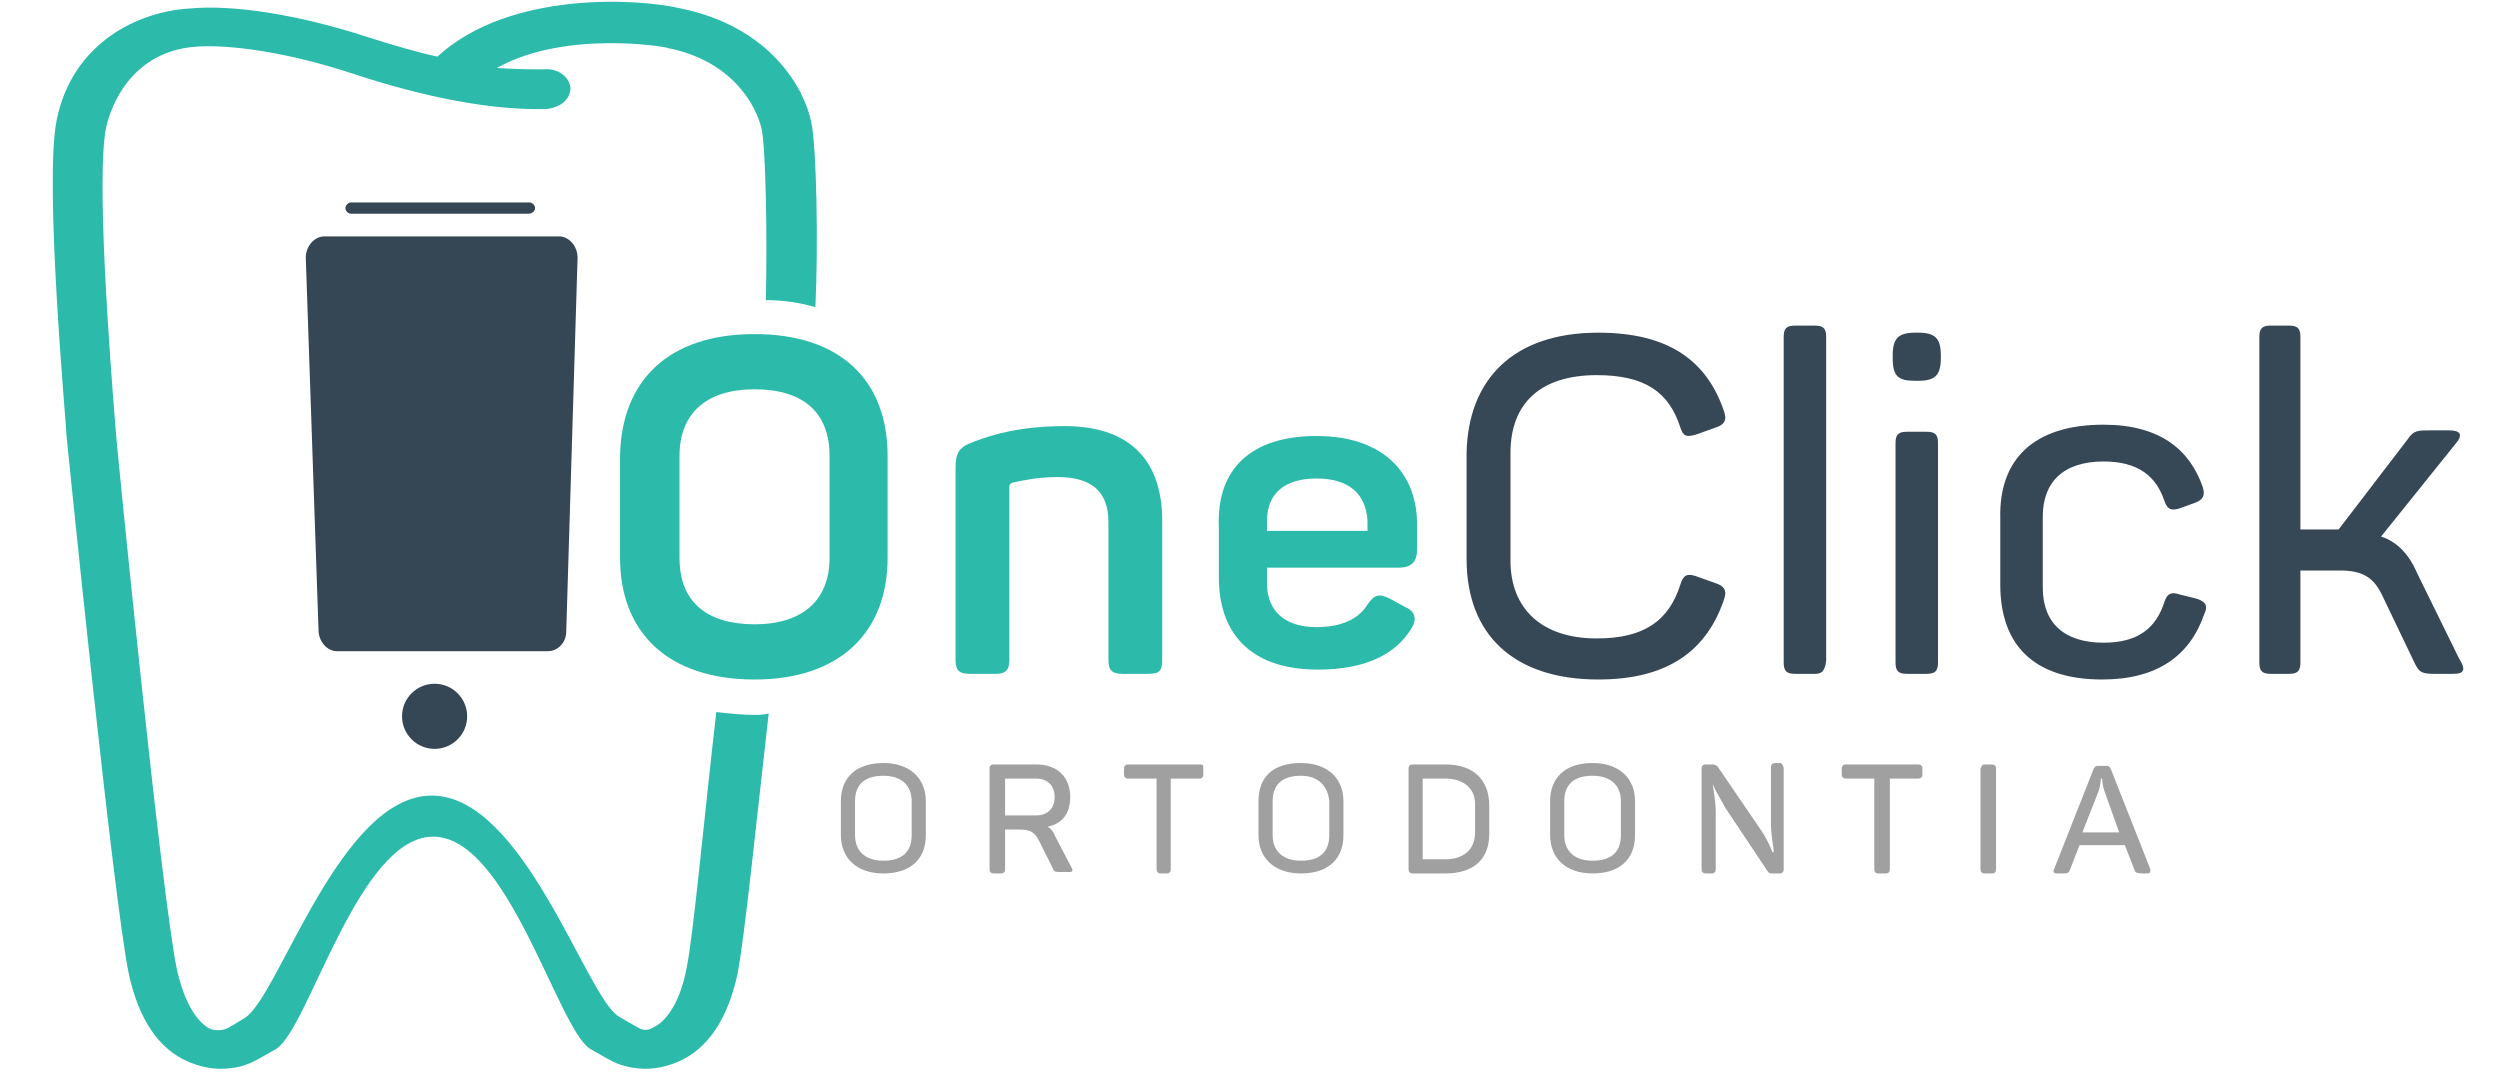
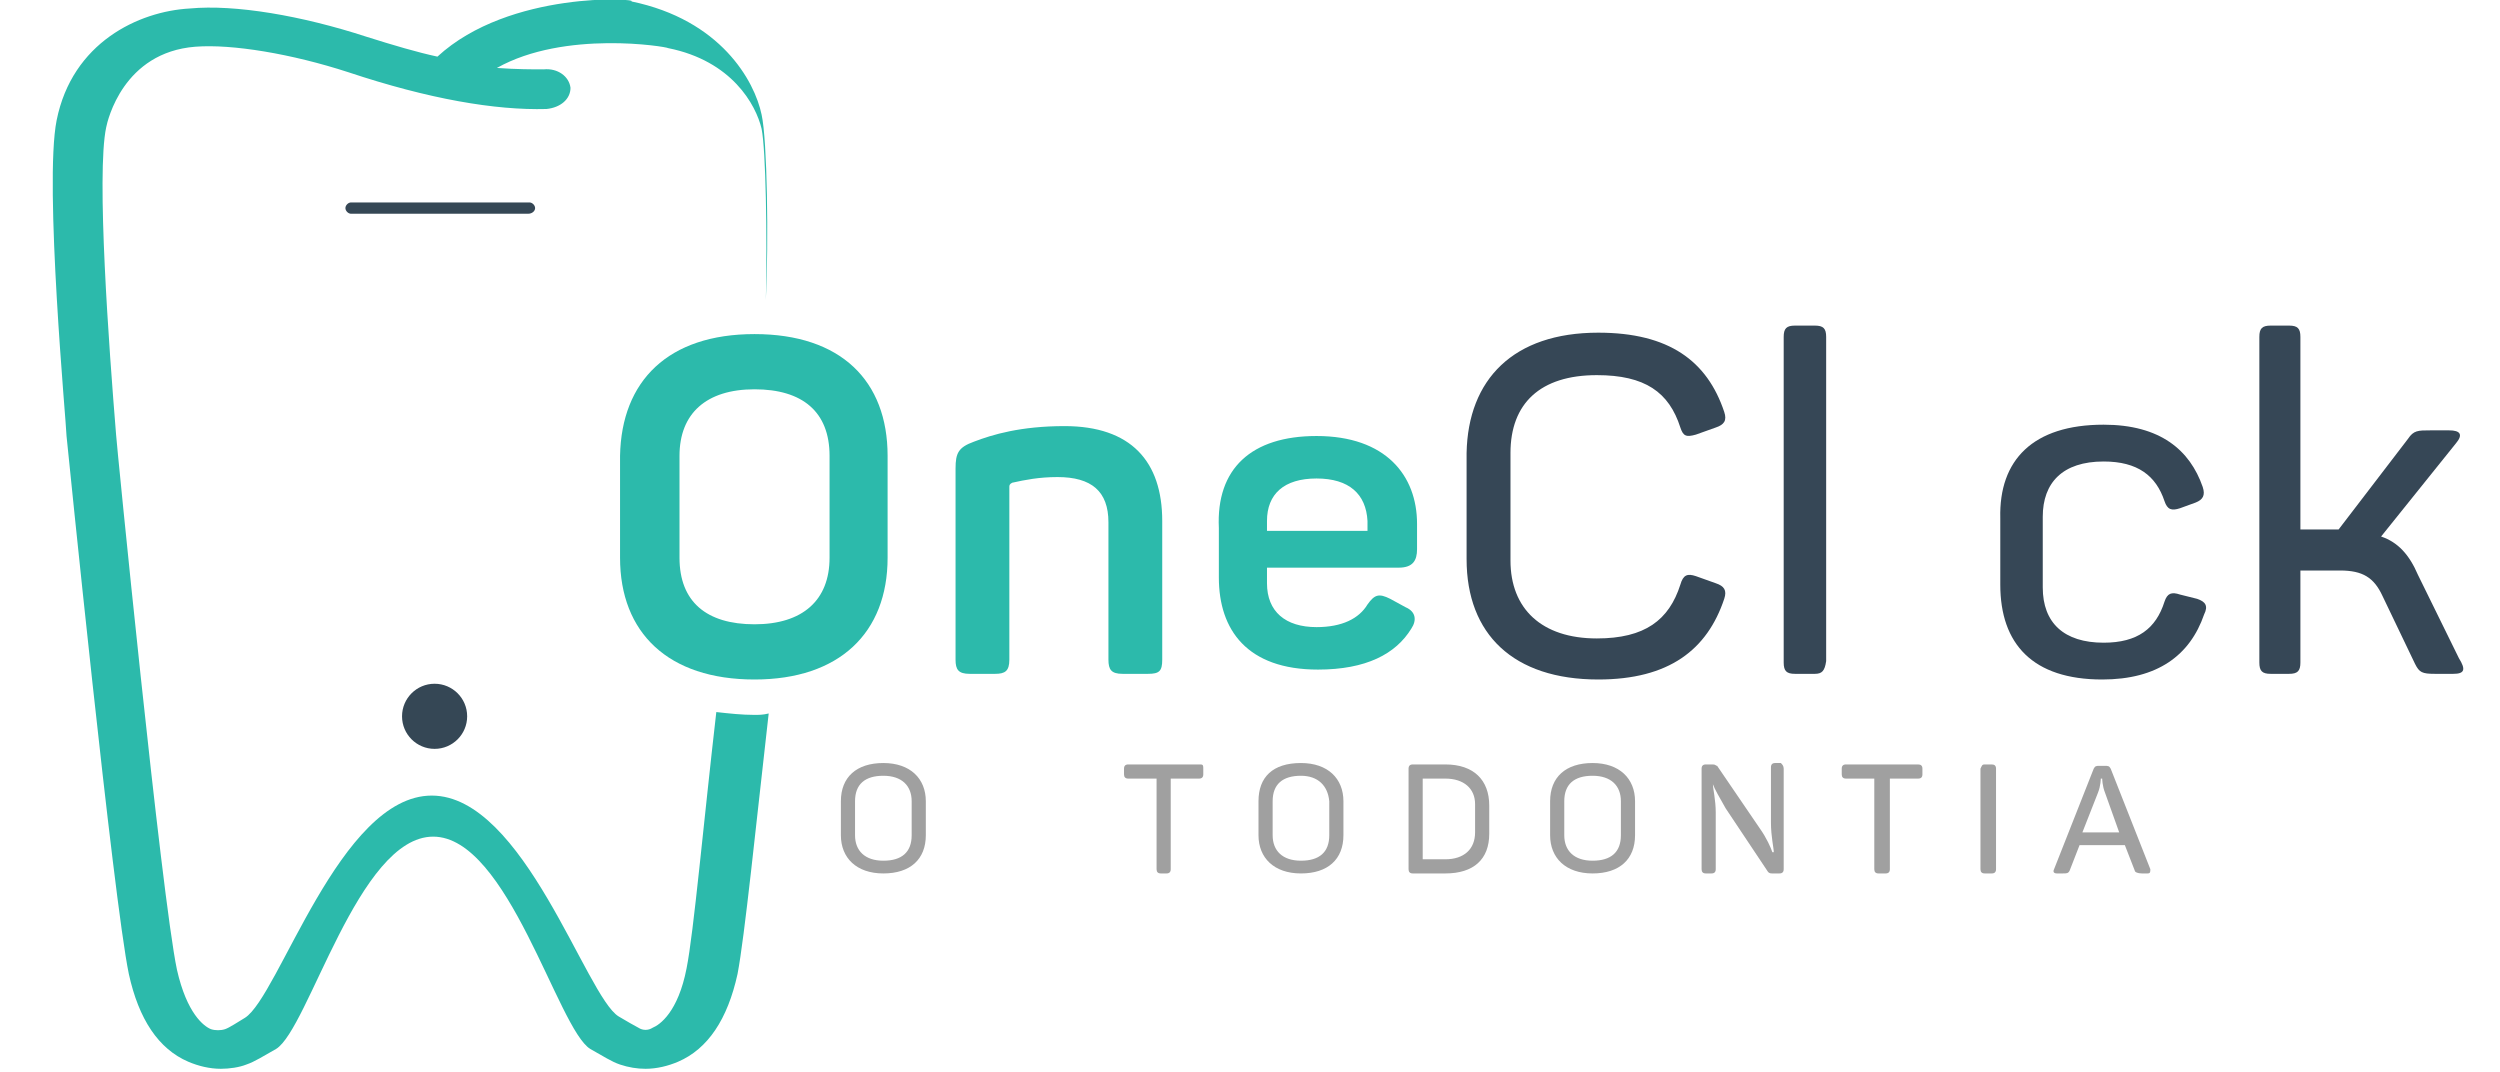
<svg xmlns="http://www.w3.org/2000/svg" version="1.1" id="Camada_1" x="0px" y="0px" viewBox="0 0 176.6 75.7" style="enable-background:new 0 0 176.6 75.7;" xml:space="preserve">
  <style type="text/css">
	.st0{fill:#A0A0A0;}
	.st1{fill:#2CBAAB;}
	.st2{fill:#364756;}
	.st3{fill:none;stroke:#00AFC6;stroke-miterlimit:10;}
	.st4{fill:#354755;}
</style>
  <path class="st0" d="M62.4,53.9c1.9,0,3,1.1,3,2.7V59c0,1.7-1.1,2.7-3,2.7s-3-1.1-3-2.7v-2.4C59.4,54.9,60.5,53.9,62.4,53.9z   M62.4,54.8c-1.3,0-2,0.6-2,1.8V59c0,1.1,0.7,1.8,2,1.8s2-0.6,2-1.8v-2.4C64.4,55.5,63.7,54.8,62.4,54.8z" />
-   <path class="st0" d="M75.6,56.3c0,1.2-0.6,1.9-1.6,2.1c0.2,0.1,0.4,0.3,0.5,0.6l1.2,2.3c0.1,0.2,0.1,0.3-0.2,0.3H75  c-0.4,0-0.5,0-0.6-0.2l-1-2c-0.3-0.6-0.6-0.8-1.4-0.8h-1v2.8c0,0.2-0.1,0.3-0.3,0.3h-0.5c-0.2,0-0.3-0.1-0.3-0.3v-7.1  c0-0.2,0.1-0.3,0.3-0.3h3C74.7,54,75.6,54.9,75.6,56.3z M73.2,55H71v2.6h2.2c0.8,0,1.3-0.5,1.3-1.3S74,55,73.2,55z" />
  <path class="st0" d="M85,54.3v0.4c0,0.2-0.1,0.3-0.3,0.3h-2v6.4c0,0.2-0.1,0.3-0.3,0.3H82c-0.2,0-0.3-0.1-0.3-0.3V55h-2  c-0.2,0-0.3-0.1-0.3-0.3v-0.4c0-0.2,0.1-0.3,0.3-0.3h5.1C85,54,85,54.1,85,54.3z" />
  <path class="st0" d="M91.9,53.9c1.9,0,3,1.1,3,2.7V59c0,1.7-1.1,2.7-3,2.7s-3-1.1-3-2.7v-2.4C88.9,54.9,89.9,53.9,91.9,53.9z   M91.9,54.8c-1.3,0-2,0.6-2,1.8V59c0,1.1,0.7,1.8,2,1.8s2-0.6,2-1.8v-2.4C93.8,55.5,93.1,54.8,91.9,54.8z" />
  <path class="st0" d="M105.2,56.9v2c0,1.8-1.1,2.8-3.1,2.8h-2.3c-0.2,0-0.3-0.1-0.3-0.3v-7.1c0-0.2,0.1-0.3,0.3-0.3h2.3  C104.1,54,105.2,55.1,105.2,56.9z M102.1,55h-1.6v5.7h1.6c1.3,0,2.1-0.7,2.1-1.9v-2C104.2,55.7,103.4,55,102.1,55z" />
  <path class="st0" d="M112.5,53.9c1.9,0,3,1.1,3,2.7V59c0,1.7-1.1,2.7-3,2.7s-3-1.1-3-2.7v-2.4C109.5,54.9,110.6,53.9,112.5,53.9z   M112.5,54.8c-1.3,0-2,0.6-2,1.8V59c0,1.1,0.7,1.8,2,1.8s2-0.6,2-1.8v-2.4C114.5,55.5,113.8,54.8,112.5,54.8z" />
  <path class="st0" d="M126,54.3v7.1c0,0.2-0.1,0.3-0.3,0.3h-0.5c-0.1,0-0.2,0-0.3-0.1l-3-4.5c-0.4-0.7-0.8-1.4-0.9-1.7h0  c0,0.3,0.2,1.1,0.2,2v4c0,0.2-0.1,0.3-0.3,0.3h-0.4c-0.2,0-0.3-0.1-0.3-0.3v-7.1c0-0.2,0.1-0.3,0.3-0.3h0.5c0.2,0,0.2,0.1,0.3,0.1  l3,4.4c0.5,0.7,0.8,1.4,0.9,1.7h0.1c0-0.3-0.2-1.1-0.2-2.1v-3.9c0-0.2,0.1-0.3,0.3-0.3h0.4C125.9,54,126,54.1,126,54.3z" />
  <path class="st0" d="M135.8,54.3v0.4c0,0.2-0.1,0.3-0.3,0.3h-2v6.4c0,0.2-0.1,0.3-0.3,0.3h-0.5c-0.2,0-0.3-0.1-0.3-0.3V55h-2  c-0.2,0-0.3-0.1-0.3-0.3v-0.4c0-0.2,0.1-0.3,0.3-0.3h5.1C135.7,54,135.8,54.1,135.8,54.3z" />
  <path class="st0" d="M140.2,54h0.5c0.2,0,0.3,0.1,0.3,0.3v7.1c0,0.2-0.1,0.3-0.3,0.3h-0.5c-0.2,0-0.3-0.1-0.3-0.3v-7.1  C140,54.1,140,54,140.2,54z" />
  <path class="st0" d="M151.7,61.7h-0.4c-0.3,0-0.5-0.1-0.5-0.2l-0.7-1.8h-3.2l-0.7,1.8c-0.1,0.2-0.2,0.2-0.5,0.2h-0.4  c-0.2,0-0.3-0.1-0.2-0.3l2.8-7.1c0.1-0.2,0.2-0.2,0.4-0.2h0.4c0.2,0,0.3,0,0.4,0.2l2.8,7.1C151.9,61.6,151.9,61.7,151.7,61.7z   M148.7,56c-0.2-0.5-0.2-1-0.2-1h-0.1c0,0,0,0.5-0.2,1l-1.1,2.8h2.6L148.7,56z" />
  <path class="st1" d="M75.2,30.1c4.7,0,6.9,2.5,6.9,6.7v9.8c0,0.8-0.2,1-1,1h-1.8c-0.8,0-1-0.3-1-1v-9.7c0-2.2-1.2-3.2-3.6-3.2  c-1.3,0-2.3,0.2-3.2,0.4c-0.2,0.1-0.2,0.2-0.2,0.3v12.2c0,0.8-0.3,1-1,1h-1.8c-0.8,0-1-0.3-1-1V33.1c0-1.1,0.2-1.5,1.3-1.9  C70.1,30.7,72.1,30.1,75.2,30.1z" />
  <path class="st2" d="M112.9,23.5c5,0,7.7,2,8.9,5.6c0.2,0.6,0,0.9-0.6,1.1l-1.4,0.5c-0.7,0.2-0.9,0.1-1.1-0.5  c-0.8-2.5-2.5-3.7-5.9-3.7c-4,0-6.1,2-6.1,5.5v7.6c0,3.4,2.2,5.5,6.1,5.5c3.4,0,5.1-1.3,5.9-3.8c0.2-0.7,0.5-0.8,1.1-0.6l1.4,0.5  c0.6,0.2,0.8,0.5,0.6,1.1c-1.2,3.6-3.9,5.7-8.9,5.7c-6,0-9.3-3.2-9.3-8.5V32C103.7,26.8,106.9,23.5,112.9,23.5z" />
  <path class="st2" d="M128.2,47.6h-1.4c-0.6,0-0.8-0.2-0.8-0.8v-23c0-0.6,0.2-0.8,0.8-0.8h1.4c0.6,0,0.8,0.2,0.8,0.8v22.9  C128.9,47.4,128.7,47.6,128.2,47.6z" />
-   <path class="st2" d="M137.1,25.1v0.2c0,1.2-0.4,1.6-1.6,1.6h-0.2c-1.2,0-1.6-0.3-1.6-1.6v-0.2c0-1.2,0.4-1.6,1.6-1.6h0.2  C136.7,23.5,137.1,23.9,137.1,25.1z M136.9,31.3v15.5c0,0.6-0.2,0.8-0.8,0.8h-1.4c-0.6,0-0.8-0.2-0.8-0.8V31.3  c0-0.6,0.2-0.8,0.8-0.8h1.4C136.7,30.5,136.9,30.7,136.9,31.3z" />
  <path class="st2" d="M148.6,30c4,0,6.1,1.8,7,4.4c0.2,0.6,0,0.9-0.5,1.1l-1.1,0.4c-0.6,0.2-0.9,0.1-1.1-0.5  c-0.6-1.8-1.9-2.8-4.3-2.8c-2.9,0-4.3,1.5-4.3,3.9v5c0,2.5,1.5,3.9,4.3,3.9c2.4,0,3.7-1,4.3-2.9c0.2-0.6,0.5-0.7,1.1-0.5l1.2,0.3  c0.6,0.2,0.8,0.5,0.5,1.1c-1,2.9-3.3,4.6-7.2,4.6c-4.9,0-7.2-2.5-7.2-6.7v-4.7C141.2,32.5,143.6,30,148.6,30z" />
  <path class="st2" d="M173.3,47.6H172c-0.9,0-1.1-0.1-1.4-0.7l-2.3-4.8c-0.6-1.3-1.4-1.8-3-1.8h-2.8v6.5c0,0.6-0.2,0.8-0.8,0.8h-1.3  c-0.6,0-0.8-0.2-0.8-0.8v-23c0-0.6,0.2-0.8,0.8-0.8h1.3c0.6,0,0.8,0.2,0.8,0.8v13.6h2.4h0.3l4.9-6.4c0.4-0.6,0.7-0.6,1.6-0.6h1.3  c0.8,0,1,0.3,0.5,0.9l-5.3,6.6c1.2,0.4,2,1.3,2.6,2.7l2.9,5.9C174.2,47.3,174.1,47.6,173.3,47.6z" />
-   <path class="st3" d="M46.6,46" />
-   <path class="st4" d="M38.7,46H23.8c-0.7,0-1.3-0.7-1.3-1.5l-0.9-26.3c0-0.8,0.6-1.5,1.3-1.5h16.6c0.7,0,1.3,0.7,1.3,1.5L40,44.6  C40,45.4,39.4,46,38.7,46z" />
  <circle class="st4" cx="30.7" cy="50.6" r="2.3" />
  <path class="st4" d="M37.3,15.1H24.8c-0.2,0-0.4-0.2-0.4-0.4l0,0c0-0.2,0.2-0.4,0.4-0.4h12.6c0.2,0,0.4,0.2,0.4,0.4l0,0  C37.8,14.9,37.6,15.1,37.3,15.1z" />
  <path class="st1" d="M53.3,23.6c6.1,0,9.4,3.3,9.4,8.6v7.2c0,5.3-3.4,8.6-9.4,8.6c-6.1,0-9.5-3.3-9.5-8.6v-7.2  C43.9,26.9,47.2,23.6,53.3,23.6z M53.3,27.5c-3.4,0-5.3,1.7-5.3,4.7v7.2c0,3.1,1.9,4.7,5.3,4.7c3.4,0,5.3-1.7,5.3-4.7v-7.2  C58.6,29.1,56.7,27.5,53.3,27.5z" />
-   <path class="st1" d="M53.3,50.5c-0.9,0-1.8-0.1-2.7-0.2c-0.9,7.8-1.6,15.6-2.1,18.1c-0.6,3.1-1.9,4-2.4,4.2c-0.3,0.2-0.7,0.2-1,0  c-0.2-0.1-0.9-0.5-1.4-0.8c-2.3-1.4-6.7-15.6-13.2-15.6S19.7,70.4,17.3,71.9c-0.5,0.3-1.1,0.7-1.4,0.8c-0.3,0.1-0.7,0.1-1,0  c-0.5-0.2-1.7-1.1-2.4-4.2C11.4,63.3,8.2,31,8.2,30.7C7.7,24.6,6.8,12.3,7.5,9c0.1-0.5,1.2-5.3,6.3-5.7c2.6-0.2,6.8,0.5,10.8,1.8  C30.3,7,35,7.8,38.6,7.7c1-0.1,1.7-0.7,1.7-1.5c-0.1-0.8-0.9-1.4-1.9-1.3c-0.8,0-1.9,0-3.3-0.1c4.8-2.7,12-1.5,12.1-1.4  c4.5,0.9,6.2,4,6.6,5.7c0.3,1.5,0.4,7.5,0.3,12.1c1.3,0,2.5,0.2,3.5,0.5c0.2-4.2,0.1-11.3-0.3-13.1c-0.5-2.4-2.9-6.7-9.2-8  C45.2-0.1,36-0.7,30.9,4c-1.4-0.3-3.1-0.8-5-1.4c-4.6-1.5-9.3-2.3-12.5-2C9.8,0.8,5.1,3,4,8.5C3.1,13,4.7,30.1,4.7,30.8l0,0l0,0  c0.1,1,3.3,32.7,4.4,38c0.7,3.2,2.1,5.3,4.2,6.2c0.7,0.3,1.5,0.5,2.3,0.5c0.6,0,1.3-0.1,1.8-0.3c0.6-0.2,1.2-0.6,2.1-1.1  c2.3-1.4,5.8-15,11.1-15s8.8,13.6,11.1,15c0.9,0.5,1.5,0.9,2.1,1.1s1.2,0.3,1.8,0.3c0.8,0,1.6-0.2,2.3-0.5c2.1-0.9,3.5-3,4.2-6.2  c0.5-2.6,1.3-10.5,2.2-18.4C53.9,50.5,53.6,50.5,53.3,50.5z" />
+   <path class="st1" d="M53.3,50.5c-0.9,0-1.8-0.1-2.7-0.2c-0.9,7.8-1.6,15.6-2.1,18.1c-0.6,3.1-1.9,4-2.4,4.2c-0.3,0.2-0.7,0.2-1,0  c-0.2-0.1-0.9-0.5-1.4-0.8c-2.3-1.4-6.7-15.6-13.2-15.6S19.7,70.4,17.3,71.9c-0.5,0.3-1.1,0.7-1.4,0.8c-0.3,0.1-0.7,0.1-1,0  c-0.5-0.2-1.7-1.1-2.4-4.2C11.4,63.3,8.2,31,8.2,30.7C7.7,24.6,6.8,12.3,7.5,9c0.1-0.5,1.2-5.3,6.3-5.7c2.6-0.2,6.8,0.5,10.8,1.8  C30.3,7,35,7.8,38.6,7.7c1-0.1,1.7-0.7,1.7-1.5c-0.1-0.8-0.9-1.4-1.9-1.3c-0.8,0-1.9,0-3.3-0.1c4.8-2.7,12-1.5,12.1-1.4  c4.5,0.9,6.2,4,6.6,5.7c0.3,1.5,0.4,7.5,0.3,12.1c0.2-4.2,0.1-11.3-0.3-13.1c-0.5-2.4-2.9-6.7-9.2-8  C45.2-0.1,36-0.7,30.9,4c-1.4-0.3-3.1-0.8-5-1.4c-4.6-1.5-9.3-2.3-12.5-2C9.8,0.8,5.1,3,4,8.5C3.1,13,4.7,30.1,4.7,30.8l0,0l0,0  c0.1,1,3.3,32.7,4.4,38c0.7,3.2,2.1,5.3,4.2,6.2c0.7,0.3,1.5,0.5,2.3,0.5c0.6,0,1.3-0.1,1.8-0.3c0.6-0.2,1.2-0.6,2.1-1.1  c2.3-1.4,5.8-15,11.1-15s8.8,13.6,11.1,15c0.9,0.5,1.5,0.9,2.1,1.1s1.2,0.3,1.8,0.3c0.8,0,1.6-0.2,2.3-0.5c2.1-0.9,3.5-3,4.2-6.2  c0.5-2.6,1.3-10.5,2.2-18.4C53.9,50.5,53.6,50.5,53.3,50.5z" />
  <g>
    <path class="st1" d="M93,30.8c4.9,0,7.1,2.8,7.1,6.2v1.8c0,0.8-0.3,1.3-1.3,1.3h-9.3v1.1c0,2,1.3,3.1,3.5,3.1c1.8,0,3-0.6,3.6-1.6   c0.5-0.7,0.8-0.8,1.6-0.4l1.1,0.6c0.7,0.3,0.8,0.9,0.4,1.5c-1.1,1.8-3.2,2.9-6.6,2.9c-5,0-7-2.8-7-6.5v-3.5   C85.9,33.1,88.4,30.8,93,30.8z M93,33.8c-2.3,0-3.5,1.1-3.5,3v0.7h7.1v-0.7C96.5,34.9,95.3,33.8,93,33.8z" />
  </g>
</svg>